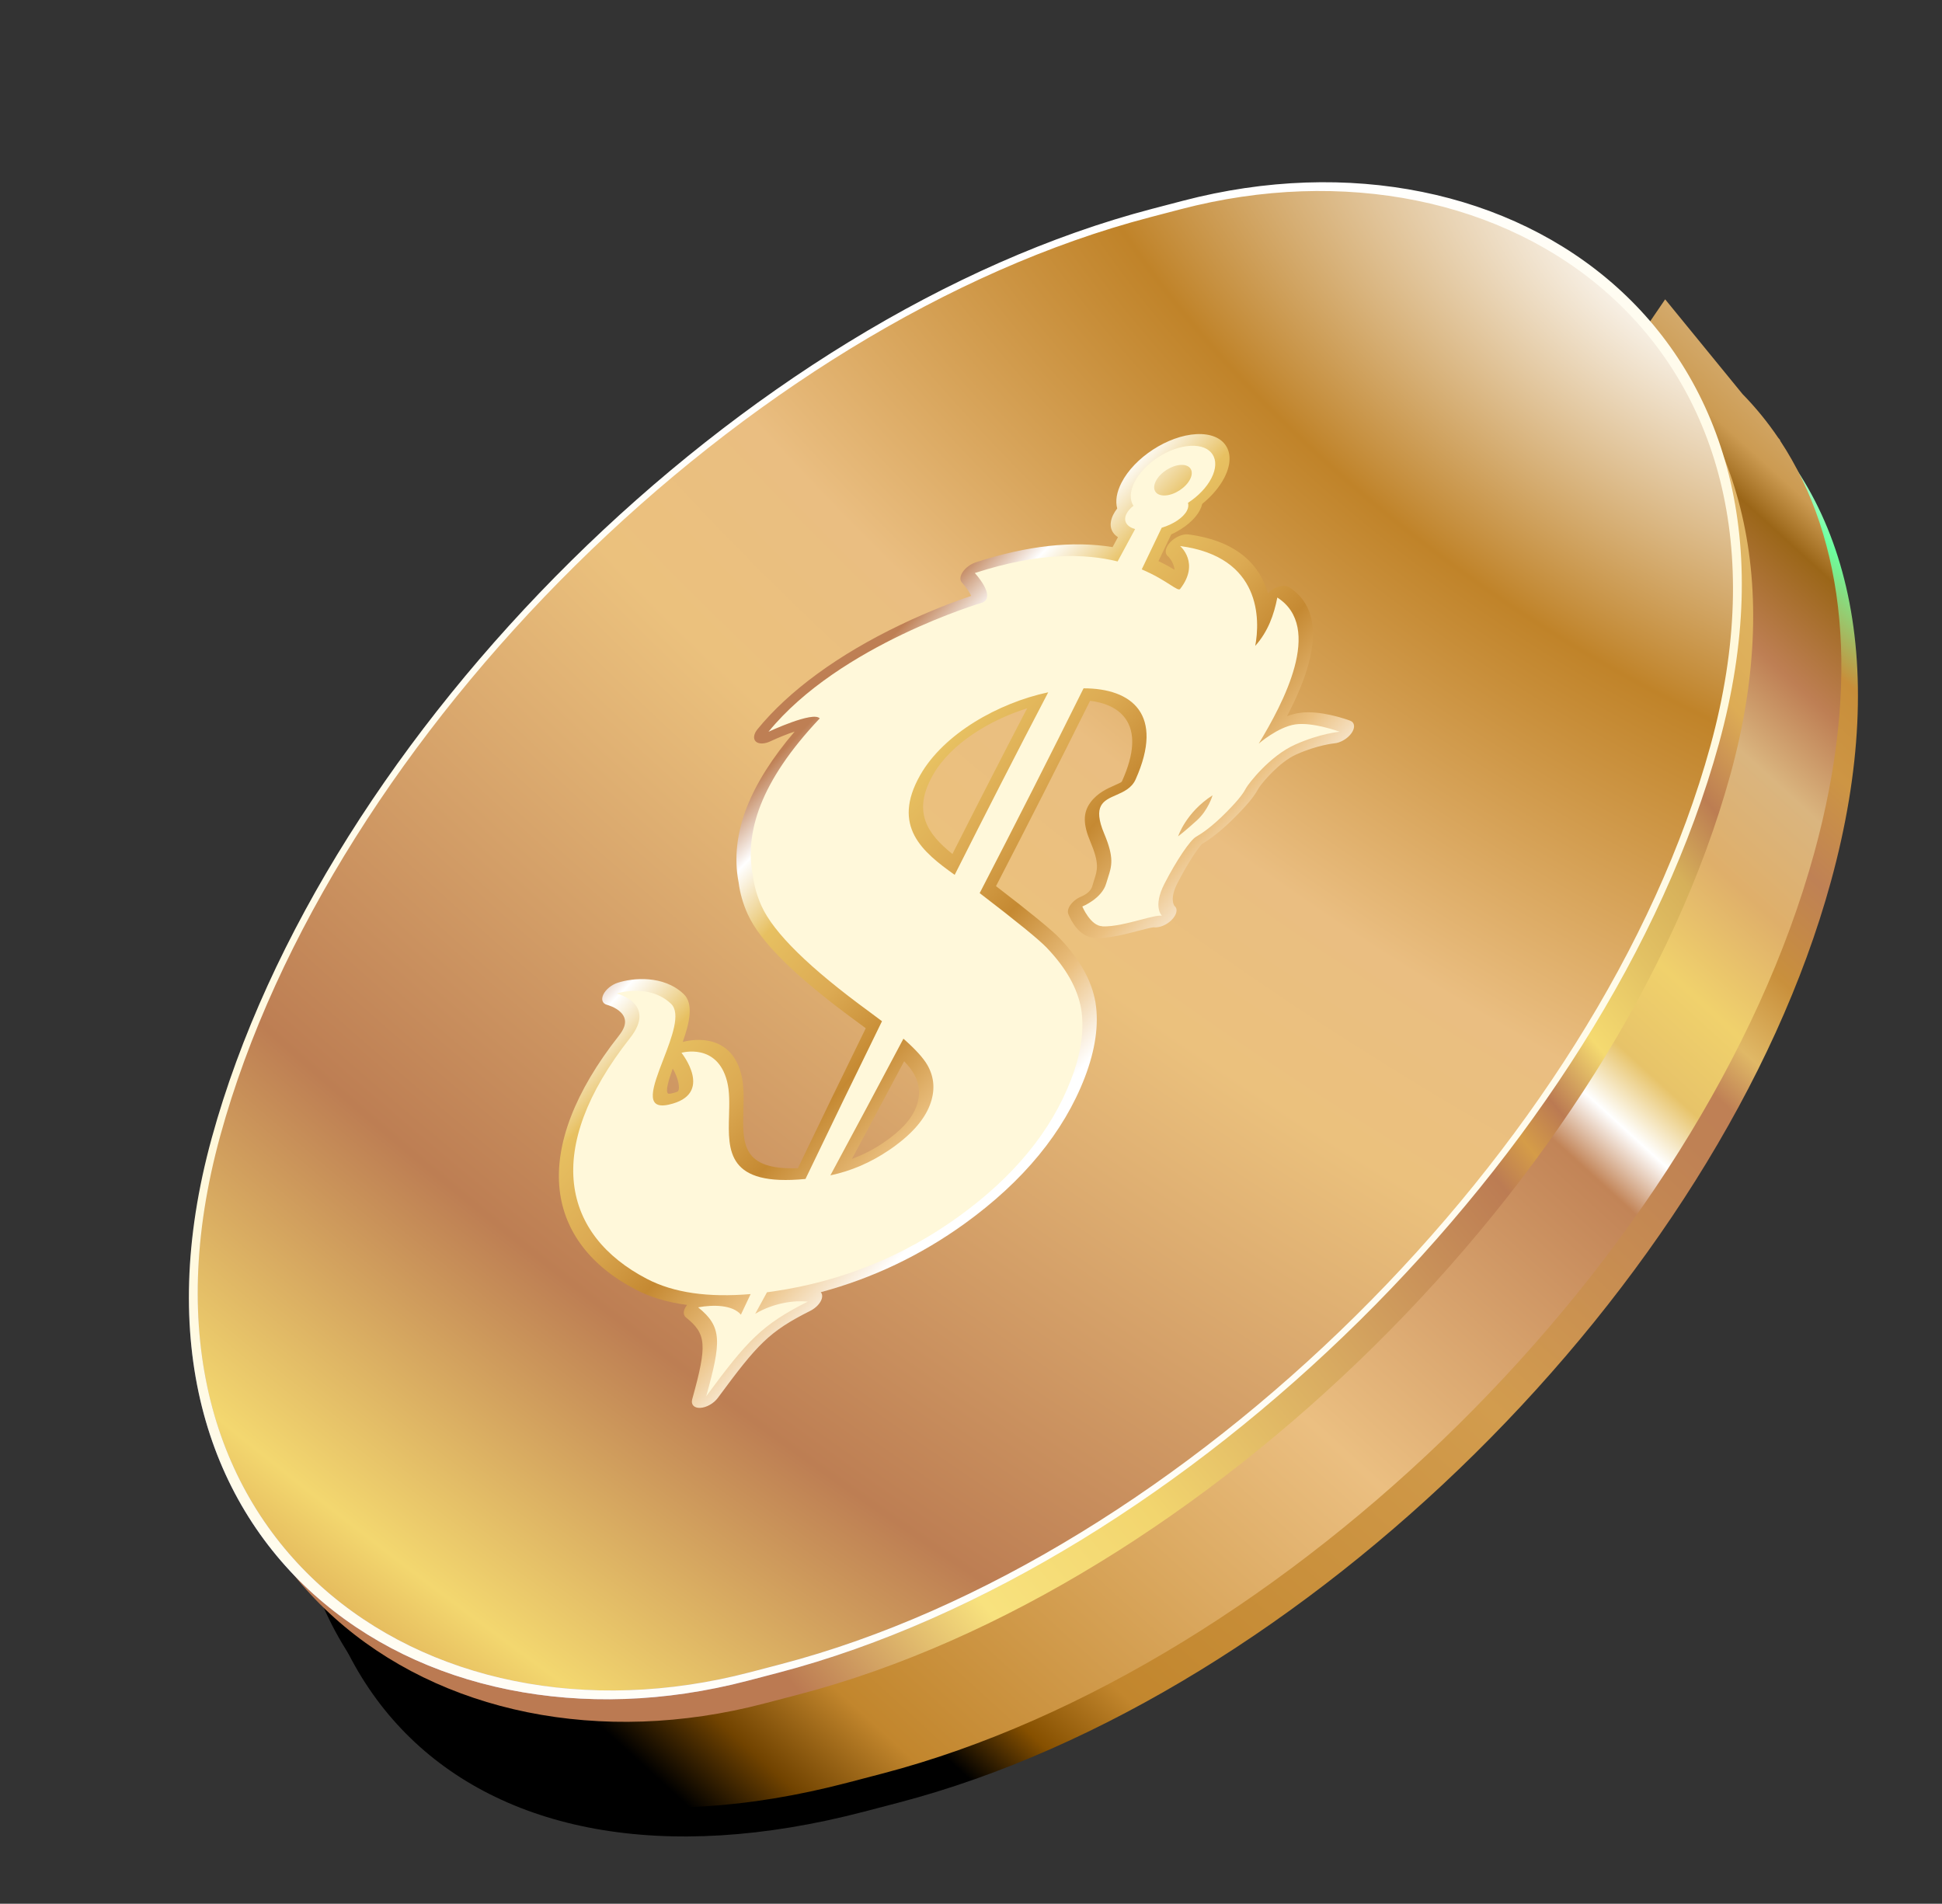
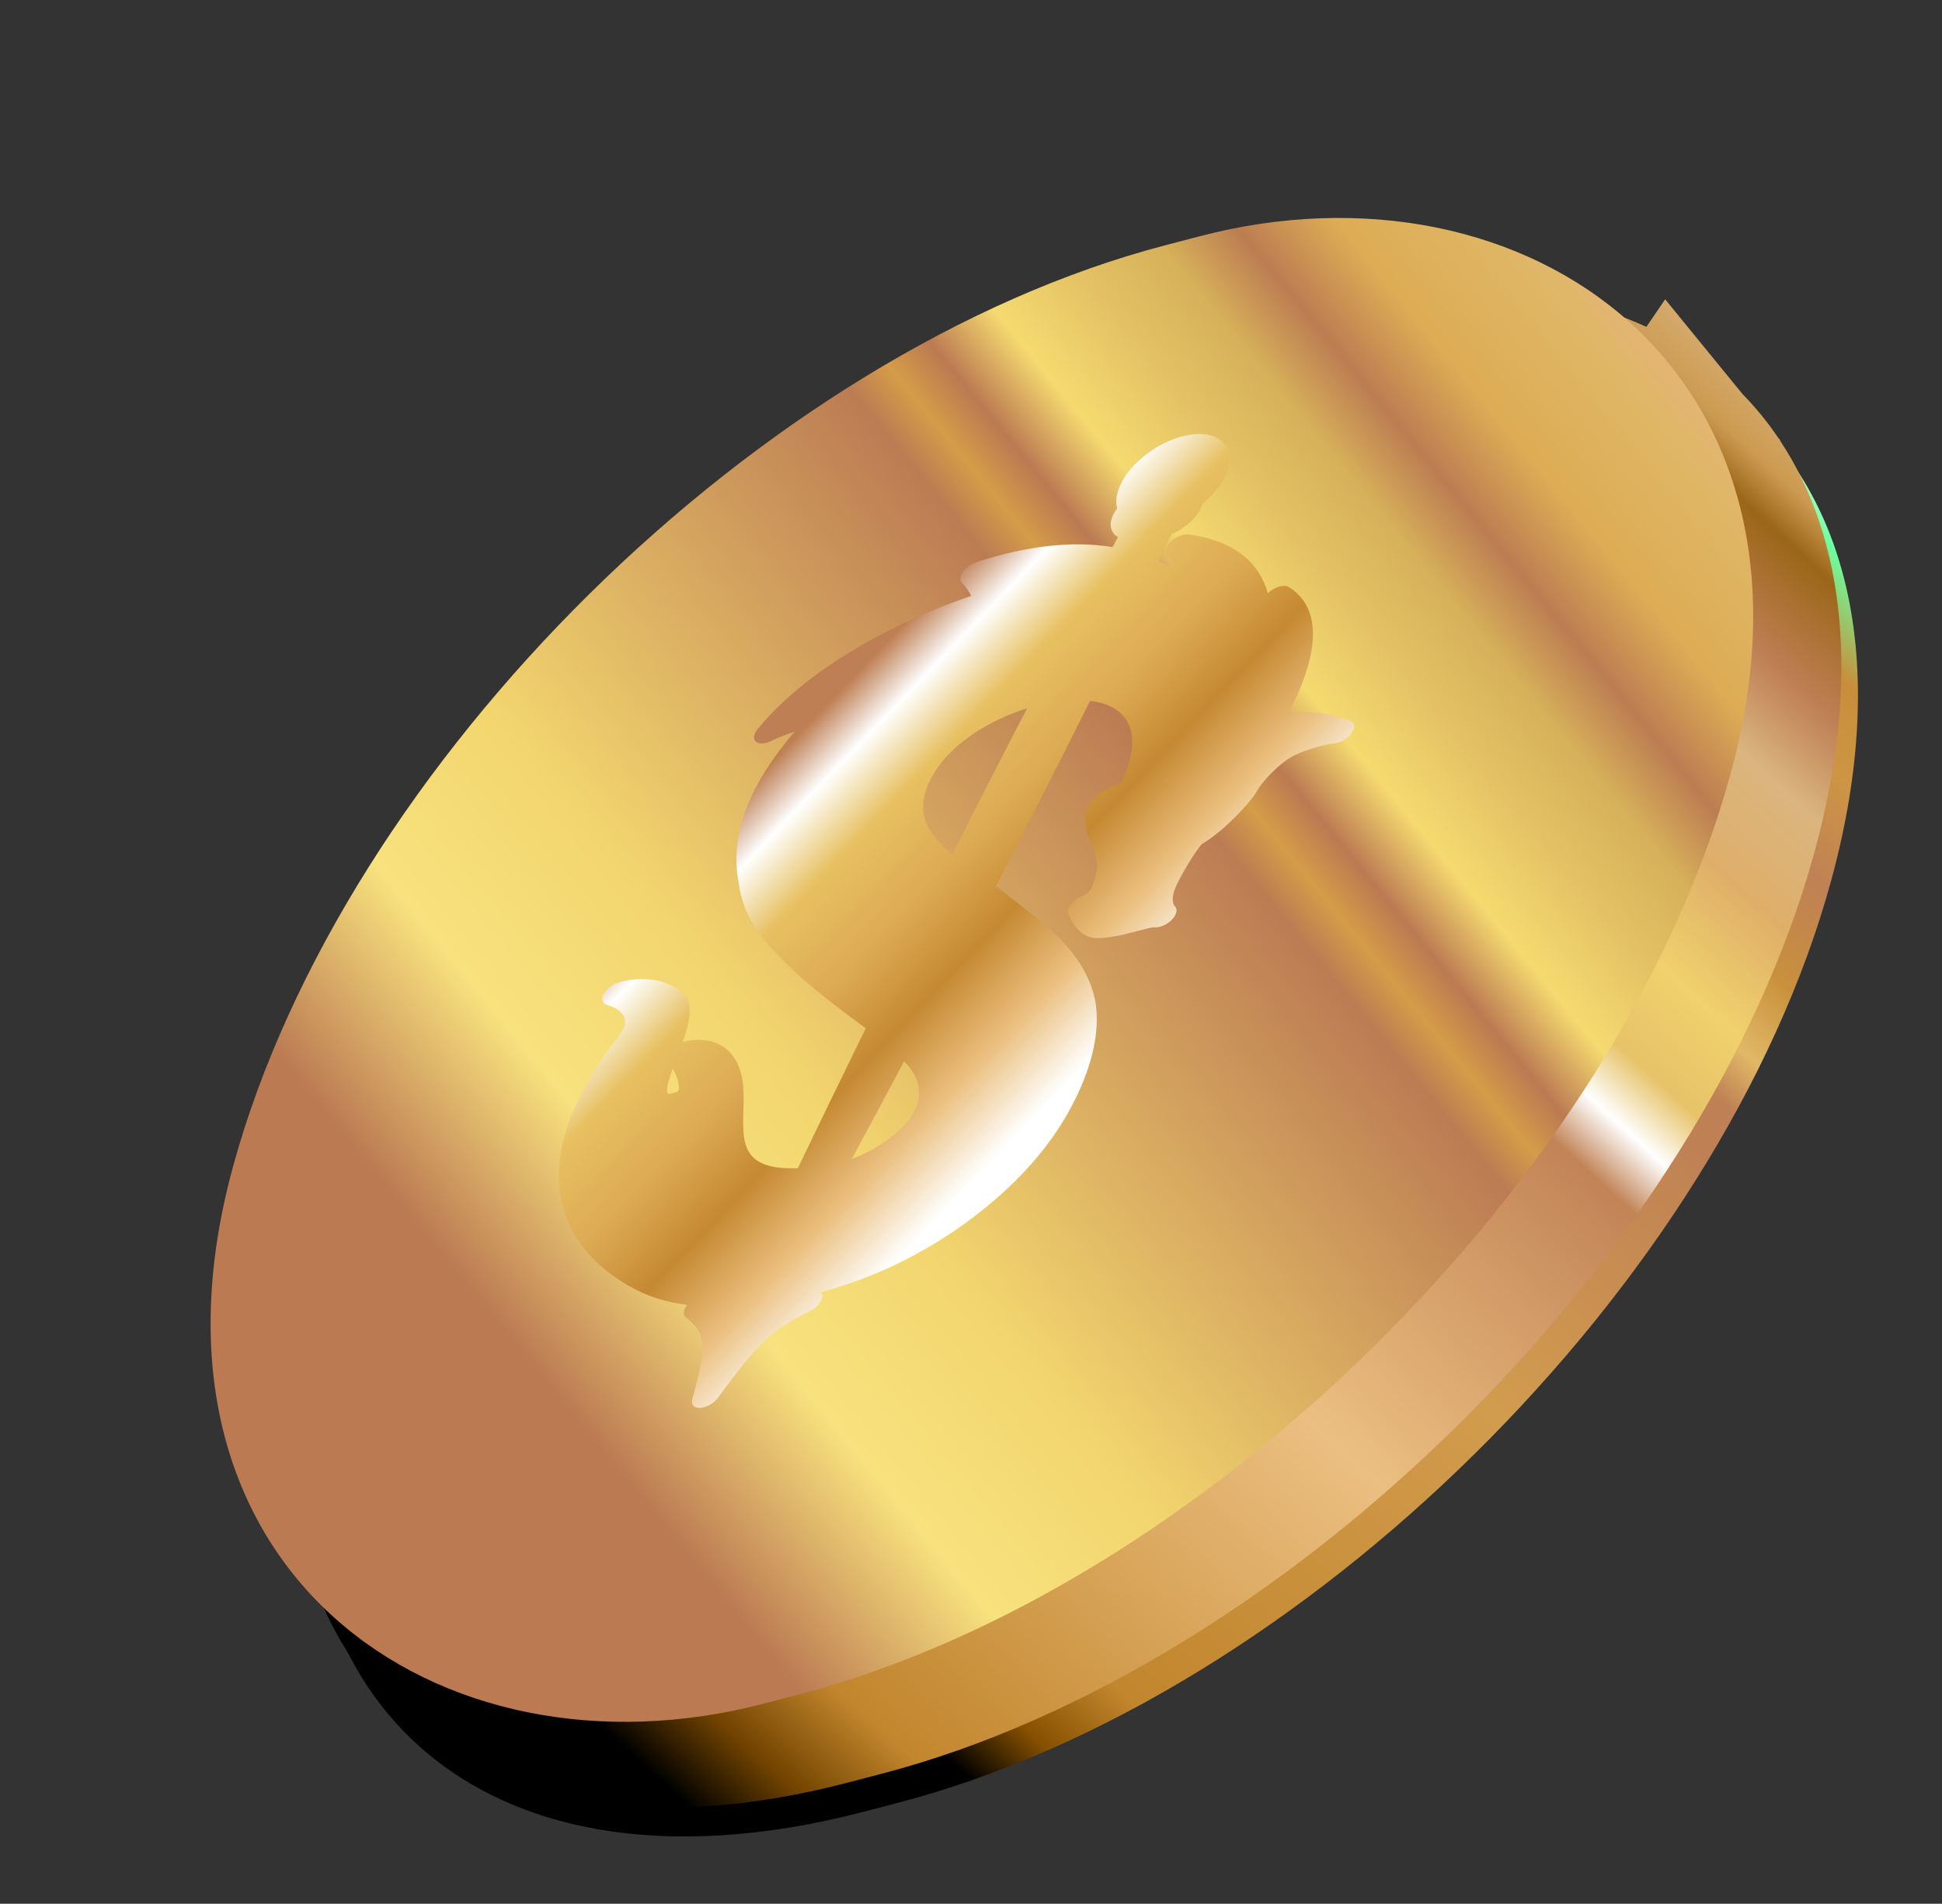
<svg xmlns="http://www.w3.org/2000/svg" width="152" height="149" viewBox="0 0 152 149" fill="none">
  <rect x="0" y="0" width="152" height="149" fill="#333333" stroke="none" />
  <path fill-rule="evenodd" clip-rule="evenodd" d="M26.058 99.689C34.709 68.162 67.362 35.895 98.989 27.618L101.701 26.908C113.172 23.906 122.932 24.472 130.301 27.917L131.39 26.343L134.871 30.646C144.486 37.849 148.116 51.465 143.302 69.006C134.65 100.532 101.998 132.8 70.37 141.077L67.658 141.786C36.031 150.063 17.406 131.215 26.058 99.689Z" fill="url(#paint0_linear_4201_1299)" />
  <path fill-rule="evenodd" clip-rule="evenodd" d="M24.761 97.421C33.413 65.894 66.065 33.627 97.692 25.35L100.405 24.64C111.801 21.658 121.509 22.197 128.861 25.583L130.332 23.427L136.385 30.839C137.41 31.886 138.34 33.025 139.172 34.252L139.332 34.448V34.491C144.429 42.202 145.687 53.322 142.005 66.738C133.353 98.265 100.701 130.532 69.073 138.809L66.361 139.519C34.734 147.796 16.109 128.948 24.761 97.421Z" fill="url(#paint1_linear_4201_1299)" />
  <rect width="118.39" height="121.193" rx="59.195" transform="matrix(-0.265 0.964 0.967 -0.253 33.942 34.178)" fill="url(#paint2_linear_4201_1299)" />
-   <rect x="0.242" y="0.245" width="118.82" height="121.303" rx="59.41" transform="matrix(-0.265 0.964 0.967 -0.253 32.479 31.532)" fill="url(#paint3_radial_4201_1299)" />
-   <rect x="0.242" y="0.245" width="118.82" height="121.303" rx="59.41" transform="matrix(-0.265 0.964 0.967 -0.253 32.479 31.532)" stroke="url(#paint4_linear_4201_1299)" stroke-width="0.689" />
-   <rect x="0.242" y="0.245" width="118.82" height="121.303" rx="59.41" transform="matrix(-0.265 0.964 0.967 -0.253 32.479 31.532)" stroke="url(#paint5_linear_4201_1299)" stroke-width="0.689" />
  <path d="M105.667 56.402C105.283 56.261 103.286 55.567 101.729 55.794C101.393 55.844 101.057 55.935 100.733 56.053C101.541 54.515 102.098 53.158 102.424 51.945C103.185 49.106 102.671 47.089 100.893 45.951C100.628 45.782 100.162 45.831 99.714 46.078C99.534 46.177 99.372 46.299 99.237 46.433C98.669 44.428 97.066 42.366 93.015 41.828C92.583 41.771 91.999 42.02 91.608 42.424C91.216 42.829 91.127 43.282 91.39 43.512C91.398 43.519 91.865 43.936 91.932 44.592C91.586 44.384 91.168 44.15 90.672 43.917C91.004 43.224 91.34 42.525 91.673 41.827C92.707 41.352 93.548 40.647 93.925 39.907C94.007 39.747 94.064 39.591 94.098 39.439C94.861 38.818 95.466 38.101 95.84 37.367C96.852 35.382 95.864 33.863 93.641 33.979C91.417 34.096 88.784 35.805 87.774 37.789C87.397 38.529 87.287 39.223 87.444 39.797C87.326 39.95 87.225 40.106 87.145 40.263C86.763 41.013 86.905 41.657 87.502 42.044C87.362 42.303 87.222 42.563 87.082 42.821C83.971 42.308 80.377 42.707 76.379 44.012C75.976 44.144 75.588 44.426 75.363 44.753C75.138 45.08 75.109 45.4 75.287 45.593C75.59 45.92 75.865 46.322 76.016 46.636C74.855 47.03 72.817 47.782 70.465 48.909C65.618 51.232 61.754 54.056 59.289 57.075C58.989 57.443 58.935 57.825 59.156 58.035C59.376 58.245 59.825 58.241 60.286 58.026C60.925 57.726 61.628 57.447 62.195 57.258C60.457 59.295 59.206 61.271 58.468 63.148C57.667 65.187 57.445 67.177 57.811 69.062C57.919 69.906 58.156 70.737 58.515 71.532C59.503 73.728 62.316 76.496 67.111 79.996C67.336 80.16 67.554 80.322 67.763 80.479C66.029 84.016 64.284 87.614 62.449 91.433C58.054 91.594 58.112 89.498 58.185 86.89C58.212 85.932 58.24 84.942 58.013 84.066C57.099 80.533 53.623 81.499 53.476 81.543C53.464 81.546 53.451 81.55 53.439 81.553C53.972 80.039 54.309 78.558 53.509 77.799C51.92 76.291 49.512 76.537 48.34 76.92C47.858 77.078 47.407 77.449 47.222 77.84C47.035 78.233 47.157 78.559 47.52 78.649C47.528 78.651 48.197 78.822 48.613 79.259C49.226 79.901 48.805 80.6 48.434 81.07C45.001 85.427 43.4 89.601 43.804 93.139C44.178 96.409 46.241 99.107 49.771 100.939C50.916 101.535 52.255 101.933 53.776 102.133C53.765 102.147 53.754 102.162 53.743 102.177C53.467 102.546 53.444 102.914 53.683 103.106C55.3 104.404 55.364 105.243 54.179 109.517C54.063 109.935 54.327 110.215 54.811 110.19C55.296 110.165 55.868 109.84 56.182 109.413C59.293 105.194 60.184 104.226 63.419 102.596C63.872 102.368 64.232 101.982 64.328 101.621C64.381 101.422 64.347 101.253 64.243 101.136C68.287 100.05 72.061 98.253 75.502 95.772C80.096 92.457 83.259 88.609 84.904 84.334C85.739 82.156 86.021 80.177 85.741 78.447C85.445 76.741 84.528 75.1 82.936 73.431C82.344 72.809 80.67 71.438 77.957 69.355C80.531 64.376 83.005 59.504 85.322 54.848C86.354 54.979 87.443 55.346 88.082 56.233C88.873 57.331 88.792 58.968 87.839 61.098C87.806 61.172 87.78 61.199 87.78 61.199C87.716 61.256 87.43 61.381 87.261 61.456C86.712 61.696 85.881 62.06 85.334 62.823C84.762 63.621 84.765 64.506 85.342 65.877C86.059 67.579 85.901 68.069 85.639 68.88C85.593 69.026 85.539 69.193 85.486 69.377C85.36 69.819 84.84 70.08 84.667 70.156C84.322 70.289 84.015 70.521 83.805 70.798C83.592 71.077 83.537 71.356 83.625 71.564C83.841 72.08 84.442 73.236 85.527 73.391C85.584 73.406 85.646 73.415 85.712 73.418C86.777 73.46 88.066 73.122 89.103 72.851C89.527 72.74 90.104 72.588 90.288 72.579C90.29 72.579 90.292 72.579 90.294 72.579C90.727 72.633 91.325 72.396 91.715 71.991C92.109 71.582 92.208 71.138 91.934 70.912C91.88 70.846 91.535 70.341 92.161 69.12C92.987 67.509 93.763 66.398 94.061 66.07C94.65 65.715 95.529 65.106 96.725 63.895C97.905 62.706 98.262 62.147 98.526 61.675L98.534 61.659C98.788 61.262 100.128 59.643 101.464 59.046C103.121 58.306 104.42 58.183 104.428 58.181C104.92 58.141 105.487 57.804 105.787 57.374C106.087 56.943 106.038 56.537 105.668 56.401L105.667 56.402ZM74.546 66.839C72.571 65.259 71.388 63.532 73.018 60.662C74.444 58.151 77.542 56.331 80.392 55.438C78.472 59.127 76.512 62.95 74.546 66.839ZM66.682 90.7C68.085 88.092 69.453 85.533 70.768 83.06C71.109 83.424 71.361 83.746 71.519 84.024C71.993 84.854 72.056 85.737 71.707 86.647C71.341 87.604 70.505 88.515 69.151 89.432C68.356 89.971 67.54 90.391 66.683 90.7L66.682 90.7ZM53.069 85.417C53.007 85.45 52.853 85.514 52.585 85.574C52.471 85.6 52.327 85.621 52.284 85.585C52.069 85.397 52.342 84.499 52.657 83.633C53.059 84.331 53.254 85.103 53.069 85.417Z" fill="url(#paint6_linear_4201_1299)" />
-   <path fill-rule="evenodd" clip-rule="evenodd" d="M94.82 37.42C94.441 38.162 93.766 38.846 92.975 39.362L92.987 39.362C93.033 39.543 93.015 39.742 92.904 39.96C92.618 40.52 91.829 41.033 90.925 41.305C90.407 42.392 89.887 43.479 89.363 44.566C90.374 44.99 91.099 45.454 91.587 45.765C92.032 46.05 92.281 46.208 92.368 46.096C93.945 44.069 92.366 42.736 92.366 42.736C98.763 43.584 98.624 48.55 98.248 50.55C99.25 49.433 99.717 48.102 99.976 46.767C103.628 49.105 100.409 55.085 98.521 58.203C98.521 58.203 100.018 56.897 101.385 56.697C102.752 56.496 104.859 57.272 104.859 57.272C104.859 57.272 103.342 57.396 101.36 58.282C99.377 59.168 97.722 61.338 97.541 61.66L97.525 61.69C97.347 62.008 97.102 62.444 95.987 63.568C94.842 64.727 94.062 65.233 93.605 65.499C93.15 65.761 92.07 67.357 91.139 69.172C90.209 70.988 90.942 71.672 90.942 71.672C90.649 71.628 90.024 71.791 89.284 71.985C88.322 72.237 87.164 72.541 86.279 72.506L86.29 72.496C85.358 72.485 84.714 70.95 84.714 70.95C84.714 70.95 86.245 70.33 86.583 69.144C86.63 68.977 86.68 68.823 86.727 68.676C87.015 67.781 87.221 67.141 86.431 65.261C85.496 63.044 86.365 62.663 87.352 62.231C87.942 61.972 88.575 61.695 88.888 60.995C91.152 55.93 88.612 53.873 84.81 53.873C82.16 59.212 79.446 64.555 76.68 69.9C79.593 72.132 81.341 73.559 81.931 74.179C83.446 75.768 84.344 77.359 84.623 78.968C84.885 80.588 84.624 82.428 83.832 84.494C82.278 88.535 79.353 92.099 75.018 95.227C70.703 98.338 65.876 100.289 60.533 101.074C60.364 101.099 60.197 101.122 60.031 101.144C59.725 101.705 59.419 102.266 59.112 102.827C60.589 101.955 62.193 101.766 63.227 101.873C59.63 103.685 58.491 104.918 55.276 109.279C56.456 105.025 56.541 103.847 54.643 102.323C55.846 102.098 57.347 102.129 57.99 102.896C58.245 102.358 58.499 101.82 58.753 101.283C55.422 101.569 52.721 101.18 50.649 100.102C44.033 96.667 42.449 89.954 49.309 81.249C51.456 78.528 48.257 77.76 48.257 77.76C48.257 77.76 50.8 76.929 52.52 78.562C53.307 79.308 52.583 81.192 51.91 82.94C51.113 85.012 50.39 86.891 52.348 86.456C55.958 85.653 53.339 82.399 53.339 82.399C53.339 82.399 56.12 81.59 56.905 84.623C57.113 85.431 57.087 86.366 57.061 87.301C56.983 90.087 56.905 92.871 63.045 92.274C65.019 88.16 67.013 84.044 69.033 79.927C68.726 79.692 68.401 79.449 68.057 79.198C63.362 75.771 60.548 73.008 59.601 70.904C59.255 70.136 59.033 69.35 58.931 68.549C58.276 65.198 59.461 61.205 64.161 56.227C63.642 55.636 60.149 57.274 60.149 57.274C65.732 50.433 76.909 47.159 76.909 47.159C77.98 46.657 76.299 44.85 76.299 44.85C81.347 43.202 84.964 43.323 87.475 43.942C87.929 43.099 88.385 42.255 88.843 41.411C88.18 41.22 87.889 40.766 88.173 40.208C88.284 39.989 88.47 39.777 88.712 39.586C88.419 39.126 88.425 38.472 88.801 37.735C89.557 36.25 91.514 34.979 93.178 34.892C94.843 34.805 95.576 35.935 94.82 37.42ZM90.468 37.653C90.131 38.314 90.458 38.816 91.199 38.778C91.94 38.739 92.81 38.173 93.147 37.512C93.484 36.851 93.157 36.348 92.416 36.387C91.675 36.426 90.805 36.991 90.468 37.653ZM69.584 90.017C68.149 90.99 66.617 91.651 64.994 91.992C66.916 88.426 68.823 84.86 70.711 81.296C71.648 82.121 72.274 82.81 72.588 83.361C73.144 84.336 73.205 85.382 72.78 86.489C72.313 87.711 71.246 88.891 69.584 90.017ZM72.024 60.666C73.863 57.426 78.149 55.012 82.045 54.184C79.556 58.949 77.118 63.712 74.723 68.472C72.219 66.691 69.745 64.677 72.024 60.666ZM94.907 62.247L94.909 62.243L94.914 62.243L94.907 62.247ZM94.907 62.247C94.886 62.322 94.559 63.407 93.688 64.203C92.786 65.027 92.211 65.458 92.211 65.458C92.211 65.458 92.812 63.594 94.907 62.247Z" fill="#FFF8DA" />
  <defs>
    <linearGradient id="paint0_linear_4201_1299" x1="69.804" y1="139.792" x2="169.964" y2="29.098" gradientUnits="userSpaceOnUse">
      <stop offset="0.03" />
      <stop offset="0.069" stop-color="#865000" />
      <stop offset="0.117" stop-color="#C2862D" />
      <stop offset="0.358" stop-color="#D29C4E" />
      <stop offset="0.532" stop-color="#BF8154" />
      <stop offset="0.558" stop-color="#BF8055" />
      <stop offset="0.585" stop-color="#E0B866" />
      <stop offset="0.626" stop-color="#C9903C" />
      <stop offset="0.677" stop-color="#BF8155" />
      <stop offset="0.725" stop-color="#CD9544" />
      <stop offset="0.765" stop-color="#C88E3A" />
      <stop offset="0.812" stop-color="#6BFF9F" />
      <stop offset="0.832" stop-color="#ACFFC9" />
      <stop offset="0.84" stop-color="white" />
    </linearGradient>
    <linearGradient id="paint1_linear_4201_1299" x1="56.027" y1="150.166" x2="168.99" y2="26.182" gradientUnits="userSpaceOnUse">
      <stop offset="0.03" />
      <stop offset="0.069" stop-color="#714300" />
      <stop offset="0.117" stop-color="#C2862D" />
      <stop offset="0.358" stop-color="#EBBF81" />
      <stop offset="0.532" stop-color="#C28457" />
      <stop offset="0.558" stop-color="white" />
      <stop offset="0.585" stop-color="#E7C369" />
      <stop offset="0.626" stop-color="#F0D16C" />
      <stop offset="0.677" stop-color="#DFAF6A" />
      <stop offset="0.725" stop-color="#DAB57F" />
      <stop offset="0.765" stop-color="#BE7F54" />
      <stop offset="0.812" stop-color="#9B6618" />
      <stop offset="0.832" stop-color="#CC9B52" />
      <stop offset="1" stop-color="white" />
    </linearGradient>
    <linearGradient id="paint2_linear_4201_1299" x1="103.29" y1="44.125" x2="29.464" y2="126.292" gradientUnits="userSpaceOnUse">
      <stop offset="0.03" stop-color="#BB7A52" />
      <stop offset="0.145" stop-color="#F8E27E" />
      <stop offset="0.255" stop-color="#F2D56E" />
      <stop offset="0.532" stop-color="#BC7C53" />
      <stop offset="0.558" stop-color="#D59C48" />
      <stop offset="0.585" stop-color="#BB7A52" />
      <stop offset="0.626" stop-color="#F5DA70" />
      <stop offset="0.677" stop-color="#E3C264" />
      <stop offset="0.725" stop-color="#D6B05A" />
      <stop offset="0.765" stop-color="#BC7D52" />
      <stop offset="0.812" stop-color="#DDAC55" />
      <stop offset="0.879" stop-color="#DFB665" />
      <stop offset="0.914" stop-color="#E3B576" />
      <stop offset="0.932" stop-color="white" />
    </linearGradient>
    <radialGradient id="paint3_radial_4201_1299" cx="0" cy="0" r="1" gradientUnits="userSpaceOnUse" gradientTransform="translate(14.872 105.484) rotate(-40.007) scale(125.623 437.05)">
      <stop offset="0.011" stop-color="white" />
      <stop offset="0.193" stop-color="#C08329" />
      <stop offset="0.381" stop-color="#EABE81" />
      <stop offset="0.476" stop-color="#EBC17D" />
      <stop offset="0.767" stop-color="#BD7E53" />
      <stop offset="0.935" stop-color="#F3D76F" />
      <stop offset="1" stop-color="#DAA650" />
    </radialGradient>
    <linearGradient id="paint4_linear_4201_1299" x1="96.513" y1="54.947" x2="121.323" y2="39.94" gradientUnits="userSpaceOnUse">
      <stop stop-color="#5B53BE" stop-opacity="0" />
      <stop offset="1" stop-color="#CCC8FF" />
    </linearGradient>
    <linearGradient id="paint5_linear_4201_1299" x1="4.932" y1="29.391" x2="133.446" y2="39.358" gradientUnits="userSpaceOnUse">
      <stop stop-color="white" />
      <stop offset="0.398" stop-color="#FFF8DA" />
      <stop offset="1" stop-color="white" />
    </linearGradient>
    <linearGradient id="paint6_linear_4201_1299" x1="62.911" y1="57.025" x2="87.88" y2="80.939" gradientUnits="userSpaceOnUse">
      <stop stop-color="#BE7F54" />
      <stop offset="0.115" stop-color="white" />
      <stop offset="0.26" stop-color="#E7C061" />
      <stop offset="0.455" stop-color="#DCAA53" />
      <stop offset="0.625" stop-color="#C58932" />
      <stop offset="0.81" stop-color="#EBC080" />
      <stop offset="0.985" stop-color="white" />
    </linearGradient>
  </defs>
</svg>